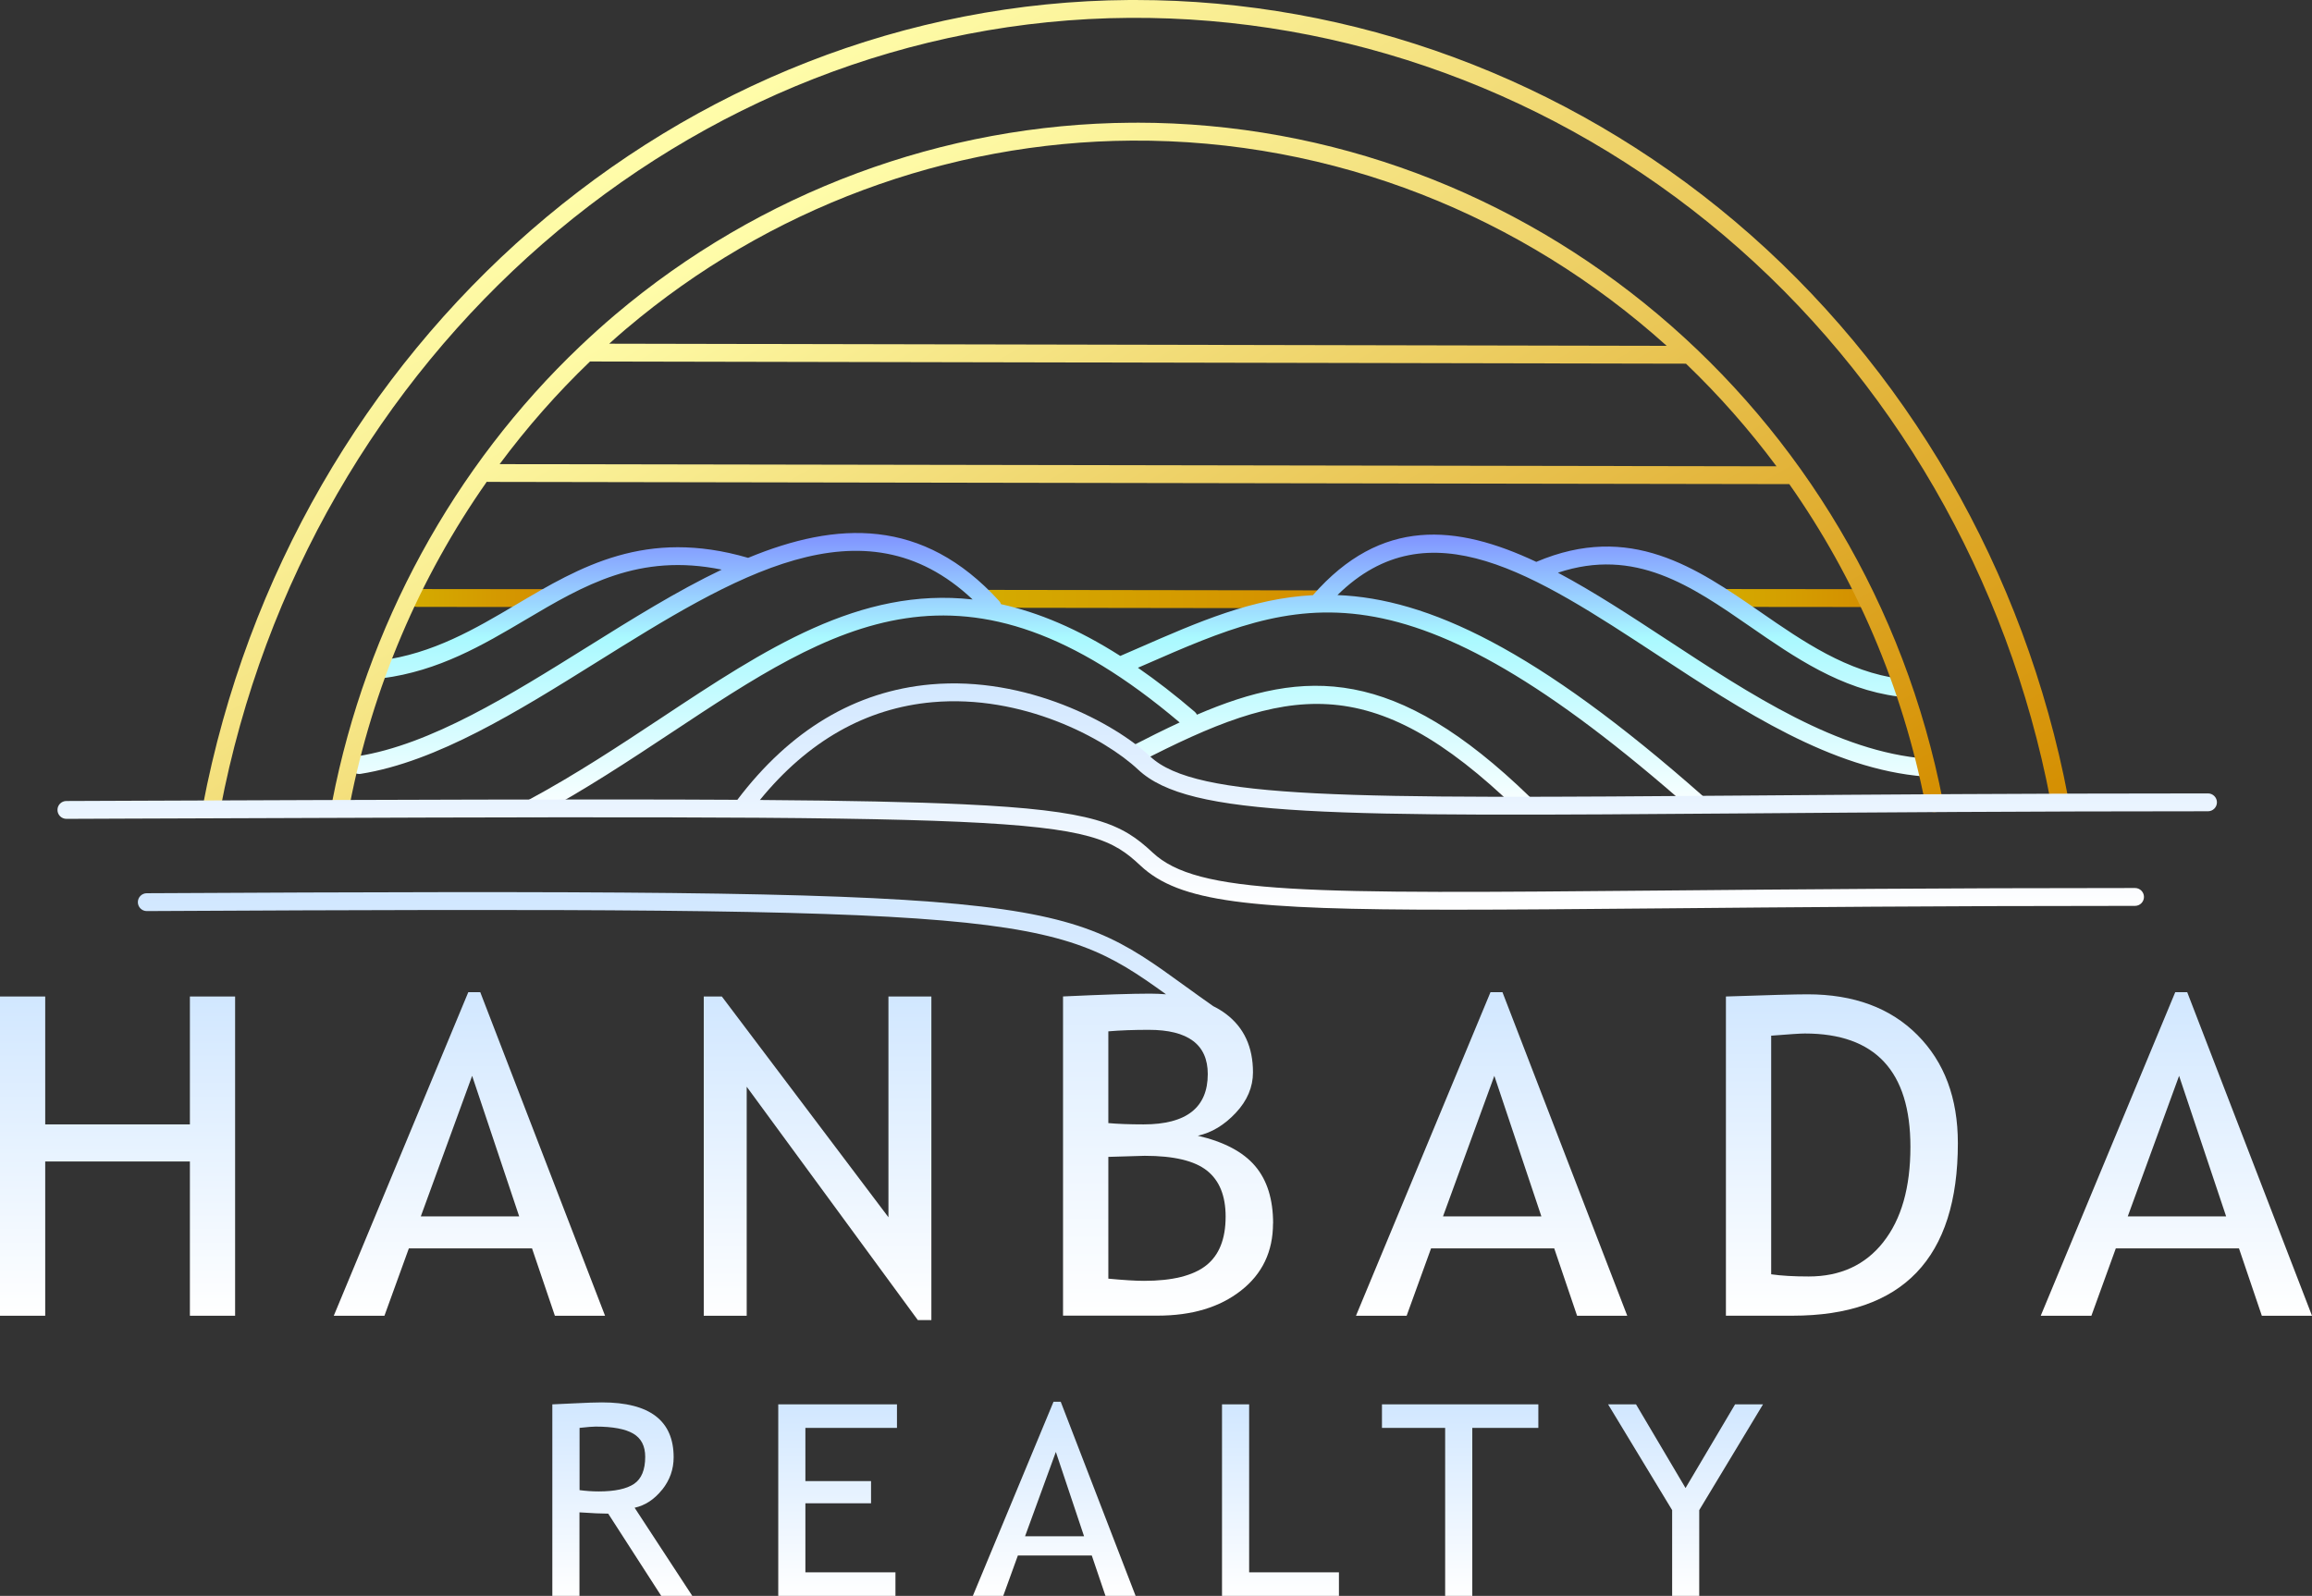
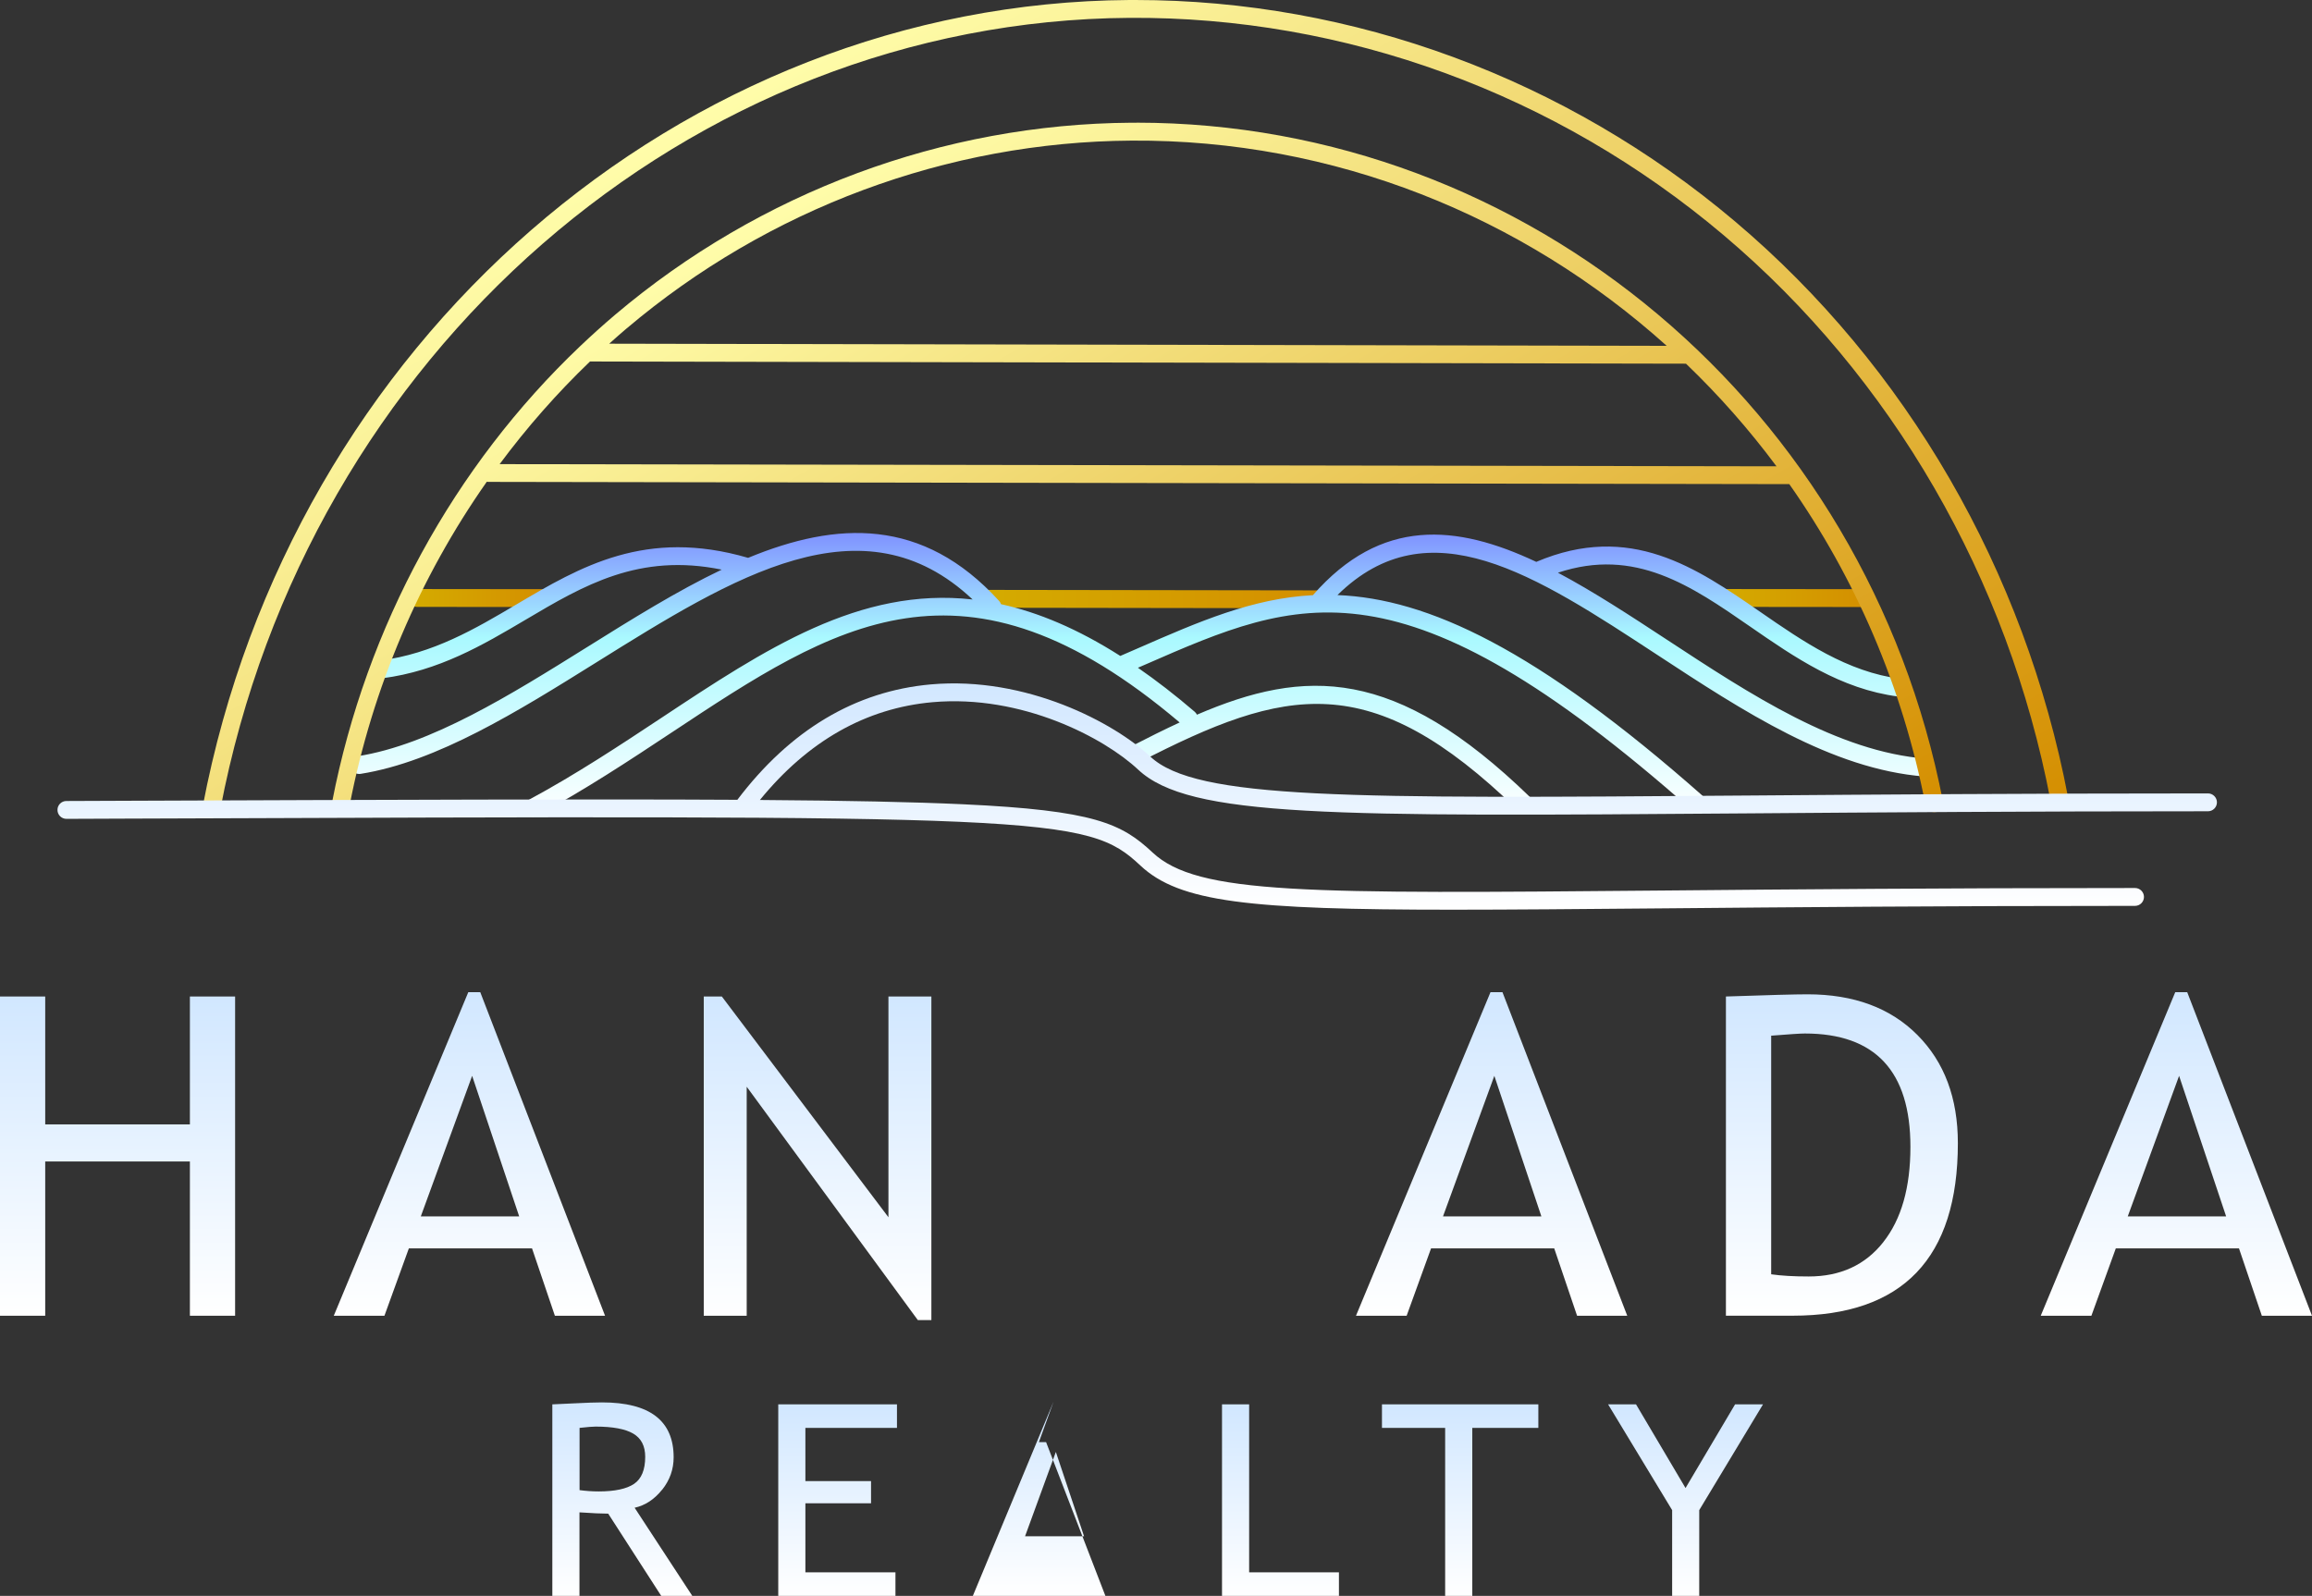
<svg xmlns="http://www.w3.org/2000/svg" xmlns:xlink="http://www.w3.org/1999/xlink" id="a" data-name="Layer 1" viewBox="0 0 518.04 357.63">
  <rect x="0" y="0" width="518.04" height="357.63" fill="#333333" stroke="none" />
  <defs>
    <linearGradient id="b" x1="218.4" y1="134.25" x2="298.4" y2="134.25" gradientUnits="userSpaceOnUse">
      <stop offset="0" stop-color="#d4ac00" />
      <stop offset="1" stop-color="#d48e00" />
    </linearGradient>
    <linearGradient id="c" x1="91.4" y1="134.02" x2="123.4" y2="134.02" xlink:href="#b" />
    <linearGradient id="d" x1="384.4" y1="134.02" x2="419.4" y2="134.02" xlink:href="#b" />
    <linearGradient id="e" x1="255.94" y1="119.42" x2="255.94" y2="183" gradientUnits="userSpaceOnUse">
      <stop offset="0" stop-color="#7f92ff" />
      <stop offset=".37" stop-color="#aaf9ff" />
      <stop offset="1" stop-color="#fff" />
    </linearGradient>
    <linearGradient id="f" x1="168.4" y1="18.45" x2="312.17" y2="267.47" gradientUnits="userSpaceOnUse">
      <stop offset="0" stop-color="#fffdaa" />
      <stop offset="1" stop-color="#d48e00" />
    </linearGradient>
    <linearGradient id="g" x1="181.27" y1="42.09" x2="305.02" y2="256.43" xlink:href="#f" />
    <linearGradient id="h" x1="139.46" y1="314.27" x2="139.46" y2="357.63" gradientUnits="userSpaceOnUse">
      <stop offset="0" stop-color="#d1e7ff" />
      <stop offset="1" stop-color="#fff" />
    </linearGradient>
    <linearGradient id="i" x1="187.68" y1="314.71" x2="187.68" xlink:href="#h" />
    <linearGradient id="j" x1="236.21" y1="314.12" x2="236.21" xlink:href="#h" />
    <linearGradient id="k" x1="286.91" y1="314.71" x2="286.91" xlink:href="#h" />
    <linearGradient id="l" x1="327.17" y1="314.71" x2="327.17" xlink:href="#h" />
    <linearGradient id="m" x1="377.67" y1="314.71" x2="377.67" xlink:href="#h" />
    <linearGradient id="n" x1="26.34" y1="223.31" x2="26.34" y2="294.85" xlink:href="#h" />
    <linearGradient id="o" x1="105.18" y1="222.34" x2="105.18" y2="294.85" xlink:href="#h" />
    <linearGradient id="p" x1="183.19" y1="223.31" x2="183.19" y2="295.82" xlink:href="#h" />
    <linearGradient id="q" x1="158.08" y1="199.93" x2="158.08" y2="294.85" xlink:href="#h" />
    <linearGradient id="r" x1="334.22" y1="222.34" x2="334.22" y2="294.85" xlink:href="#h" />
    <linearGradient id="s" x1="412.71" y1="222.82" x2="412.71" y2="294.85" xlink:href="#h" />
    <linearGradient id="t" x1="487.65" y1="222.34" x2="487.65" y2="294.85" xlink:href="#h" />
    <linearGradient id="u" x1="254.84" y1="153.14" x2="254.84" y2="203.86" xlink:href="#h" />
  </defs>
  <g>
    <path d="m296.4,136.3h0l-76-.11c-1.1,0-2-.9-2-2,0-1.1.9-2,2-2h0l76,.11c1.1,0,2,.9,2,2,0,1.1-.9,2-2,2Z" fill="url(#b)" />
    <path d="m121.4,136.03h0l-28-.03c-1.1,0-2-.9-2-2,0-1.1.9-2,2-2h0l28,.03c1.1,0,2,.9,2,2,0,1.1-.9,2-2,2Z" fill="url(#c)" />
    <path d="m417.4,136.03h0l-31-.03c-1.1,0-2-.9-2-2,0-1.1.9-2,2-2h0l31,.03c1.1,0,2,.9,2,2,0,1.1-.9,2-2,2Z" fill="url(#d)" />
  </g>
  <path d="m431.56,170.01c-19.8-1.55-39.25-14.31-58.05-26.65-8.29-5.44-16.46-10.79-24.43-15.02,17.27-5.75,29.84,2.92,43.08,12.08,9.96,6.89,20.26,14,33.17,15.67.09.01.17.02.26.02.99,0,1.85-.74,1.98-1.75.14-1.1-.63-2.1-1.73-2.24-11.95-1.54-21.84-8.37-31.41-14.99-14.35-9.92-29.18-20.16-50.2-11.22-17.9-8.44-34.8-10-50.05,7.46-13.6.71-25.59,5.95-39.04,11.83-1.35.59-2.73,1.19-4.12,1.79-9.53-6.07-18.37-9.77-26.73-11.6-.09-.26-.22-.51-.42-.72-17.13-18.81-36.41-17.86-56.24-9.66-22.94-6.69-37.64,2-51.87,10.41-9.21,5.45-18.74,11.09-30.63,12.61-1.1.14-1.87,1.14-1.73,2.24.13,1.01.99,1.75,1.98,1.75.08,0,.17,0,.26-.02,12.7-1.63,22.59-7.48,32.16-13.14,13.01-7.7,25.37-14.99,43.91-11.21-10.03,4.79-20.15,11.11-30.17,17.37-17.21,10.74-35,21.85-51.38,24.44-1.09.17-1.84,1.2-1.66,2.29.16.99,1.01,1.69,1.97,1.69.1,0,.21,0,.31-.02,17.18-2.72,35.32-14.05,52.87-25,30.66-19.14,59.68-37.25,84.28-14.08-25.35-2.85-46.5,11.14-69.63,26.46-9.46,6.26-19.24,12.74-29.86,18.46-.97.52-1.34,1.74-.81,2.71.36.67,1.05,1.05,1.76,1.05.32,0,.64-.08.95-.24,10.78-5.81,20.64-12.33,30.17-18.64,36.51-24.18,65.39-43.29,113.81-2.24-3.51,1.62-7.11,3.42-10.85,5.35-.98.51-1.37,1.71-.86,2.69.51.98,1.71,1.37,2.69.86,32.73-16.86,51.76-21.31,84.69,10.66.39.38.89.56,1.39.56s1.04-.2,1.44-.61c.77-.79.75-2.06-.04-2.83-30.15-29.26-50.3-28.87-74.59-18.42-.12-.25-.28-.47-.5-.66-4.38-3.75-8.61-7.02-12.72-9.86.58-.25,1.18-.51,1.75-.76,34.42-15.04,57.16-24.98,122.34,32.64.38.34.85.5,1.32.5.55,0,1.1-.23,1.5-.68.73-.83.65-2.09-.17-2.82-37.49-33.15-61.83-44.36-82.03-45.17,20.5-20.16,44.27-4.56,71.61,13.37,19.23,12.61,39.11,25.66,59.93,27.29.05,0,.11,0,.16,0,1.03,0,1.91-.8,1.99-1.84.09-1.1-.74-2.06-1.84-2.15Z" fill="url(#e)" />
  <g>
    <path d="m463.37,178.62c-9.68-50.71-36.18-96.52-74.62-129.01C350.85,17.59,303.19,0,254.4,0c-.45,0-.9,0-1.35,0C152.6.67,65.28,76.63,45.44,180.62c-.21,1.08.5,2.13,1.59,2.34.13.02.25.04.38.04.94,0,1.78-.67,1.96-1.63C68.85,79.25,154.53,4.66,253.08,4c48.33-.31,95.57,16.96,133.09,48.67,37.74,31.9,63.76,76.89,73.27,126.7.21,1.08,1.25,1.8,2.34,1.59,1.08-.21,1.8-1.25,1.59-2.34Z" fill="url(#f)" />
    <path d="m254.67,27.5c-.39,0-.79,0-1.18,0-42.14.28-83.22,15.56-115.68,43.05-2.68,2.27-5.28,4.62-7.82,7.03,0,0,0,0,0,0-28.35,26.95-47.93,62.8-55.55,102.03-.21,1.08.5,2.13,1.58,2.34,1.08.21,2.13-.5,2.34-1.58,5.1-26.27,15.67-50.98,30.71-72.41.1.02.21.03.32.03l291.53.5c14.72,20.94,25.34,45.27,30.51,71.88.19.96,1.02,1.62,1.96,1.62.13,0,.25-.01.38-.04,1.08-.21,1.79-1.26,1.58-2.34-17.14-88.32-93.03-152.12-180.7-152.12Zm-114.27,46.11c31.74-26.88,71.92-41.83,113.12-42.1,45.4-.29,87.65,16.94,119.93,45.99l-236.95-.48c1.28-1.15,2.58-2.29,3.89-3.41Zm-28.45,30.4c6.1-8.22,12.87-15.92,20.25-23l245.57.49c7.35,7.05,14.14,14.74,20.28,23l-286.1-.49Z" fill="url(#g)" />
  </g>
  <g>
    <path d="m148.36,333.85c1.72-2.16,2.58-4.58,2.58-7.28,0-8.2-5.35-12.3-16.05-12.3-1.34,0-3.47.07-6.4.22-2.93.15-4.5.22-4.73.22v42.92h6.08v-18.72c2.94.2,5.09.29,6.44.29l11.88,18.43h6.96l-12.92-19.75c2.37-.53,4.42-1.87,6.14-4.03Zm-14.25.37c-1.38,0-2.8-.1-4.25-.29v-13.95c1.78-.2,2.98-.29,3.59-.29,3.85,0,6.67.53,8.45,1.58,1.78,1.05,2.67,2.78,2.67,5.19,0,2.91-.83,4.93-2.49,6.06-1.66,1.13-4.32,1.7-7.96,1.7Z" fill="url(#h)" />
    <polygon points="174.38 357.63 200.64 357.63 200.64 352.35 180.46 352.35 180.46 336.88 195.17 336.88 195.17 331.9 180.46 331.9 180.46 319.98 200.98 319.98 200.98 314.71 174.38 314.71 174.38 357.63" fill="url(#i)" />
-     <path d="m236.06,314.12l-18.08,43.51h6.81l3.28-9.05h16.56l3.07,9.05h6.75l-16.78-43.51h-1.61Zm-6.38,30.15l6.9-18.9,6.32,18.9h-13.22Z" fill="url(#j)" />
+     <path d="m236.06,314.12l-18.08,43.51h6.81h16.56l3.07,9.05h6.75l-16.78-43.51h-1.61Zm-6.38,30.15l6.9-18.9,6.32,18.9h-13.22Z" fill="url(#j)" />
    <polygon points="279.89 314.71 273.81 314.71 273.81 357.63 300.01 357.63 300.01 352.35 279.89 352.35 279.89 314.71" fill="url(#k)" />
    <polygon points="309.65 319.98 323.81 319.98 323.81 357.63 329.89 357.63 329.89 319.98 344.69 319.98 344.69 314.71 309.65 314.71 309.65 319.98" fill="url(#l)" />
    <polygon points="377.67 333.46 366.58 314.71 360.32 314.71 374.67 338.41 374.67 357.63 380.74 357.63 380.74 338.41 395.03 314.71 388.77 314.71 377.67 333.46" fill="url(#m)" />
    <polygon points="42.55 251.97 10.13 251.97 10.13 223.31 0 223.31 0 294.85 10.13 294.85 10.13 260.28 42.55 260.28 42.55 294.85 52.68 294.85 52.68 223.31 42.55 223.31 42.55 251.97" fill="url(#n)" />
    <path d="m135.57,294.85l-27.96-72.51h-2.68l-30.14,72.51h11.35l5.47-15.09h27.6l5.12,15.09h11.24Zm-41.28-22.27l11.5-31.49,10.54,31.49h-22.03Z" fill="url(#o)" />
    <polygon points="199.07 272.78 161.74 223.31 157.69 223.31 157.69 294.85 167.31 294.85 167.31 243.53 205.65 295.82 208.69 295.82 208.69 223.31 199.07 223.31 199.07 272.78" fill="url(#p)" />
-     <path d="m285.26,274.19c0-5.44-1.34-9.73-4.03-12.89-2.68-3.16-6.96-5.42-12.84-6.79,3.11-.68,5.94-2.39,8.51-5.13,2.56-2.73,3.85-5.76,3.85-9.08,0-5.66-2.01-10.02-6.03-13.06-.88-.67-1.85-1.25-2.89-1.77-2.27-1.59-4.35-3.1-6.25-4.47-27.94-20.25-30.23-21.9-232.7-20.83-1.1,0-2,.91-1.99,2.01,0,1.1.9,1.99,2,1.99h.01c196.19-1.04,203.14.45,228.37,18.65-1.15-.09-2.33-.15-3.58-.15-3.98,0-10.48.21-19.5.63v71.53h21.17c7.7,0,13.94-1.87,18.71-5.62,4.78-3.74,7.17-8.76,7.17-15.04Zm-36.93-43.07c2.67-.23,5.69-.34,9.07-.34,8.81,0,13.22,3.3,13.22,9.91,0,7.52-4.79,11.28-14.38,11.28-3.14,0-5.77-.1-7.9-.29v-20.56Zm21.91,52.47c-2.92,2.29-7.56,3.44-13.9,3.44-1.86,0-4.53-.16-8-.49v-27.29l8.15-.24c6.52,0,11.17,1.11,13.95,3.32,2.79,2.21,4.18,5.65,4.18,10.3,0,5.01-1.46,8.67-4.38,10.96Z" fill="url(#q)" />
    <path d="m336.65,222.34h-2.68l-30.14,72.51h11.35l5.47-15.09h27.6l5.12,15.09h11.24l-27.96-72.51Zm-13.32,50.24l11.5-31.49,10.54,31.49h-22.03Z" fill="url(#r)" />
    <path d="m405.01,222.82c-2.67,0-8.76.16-18.29.49v71.53h14.94c24.68,0,37.03-12.89,37.03-38.67,0-10.09-3.02-18.17-9.07-24.24-6.04-6.07-14.25-9.11-24.62-9.11Zm16.97,55.54c-4.05,5.13-9.62,7.69-16.71,7.69-3.34,0-6.15-.16-8.41-.49v-53.47c4.09-.33,6.6-.49,7.55-.49,15.77,0,23.65,8.46,23.65,25.39,0,9.12-2.03,16.24-6.08,21.36Z" fill="url(#s)" />
    <path d="m490.08,222.34h-2.68l-30.14,72.51h11.35l5.47-15.09h27.6l5.12,15.09h11.24l-27.96-72.51Zm-13.32,50.24l11.5-31.49,10.54,31.49h-22.03Z" fill="url(#t)" />
    <path d="m14.9,183.5h0l12.53-.05c207.9-.79,216.01-.82,228.09,10.51,8.74,8.2,24.26,9.9,70.03,9.9,13.07,0,28.6-.14,47.15-.3,27.82-.25,62.43-.56,105.69-.56,1.1,0,2-.9,2-2s-.9-2-2-2c-43.28,0-77.9.31-105.73.56-80.15.72-104.33.93-114.41-8.52-6.9-6.47-13-9.45-42.5-10.81-11.28-.52-25.91-.82-45.48-.96,10.78-13.22,23.77-20.58,38.66-21.91,20.09-1.79,38.57,8.05,46.08,15.1,11.46,10.76,43.1,10.52,137,9.81,27.71-.21,62.2-.47,102.73-.47,1.1,0,2-.9,2-2s-.9-2-2-2c-40.55,0-75.04.26-102.76.47-90.19.68-123.94.93-134.24-8.73-8.04-7.54-27.77-18.07-49.17-16.17-16.93,1.51-31.51,10.22-43.35,25.86-31.7-.18-75.64-.02-137.82.22l-12.53.05c-1.1,0-2,.9-1.99,2.01,0,1.1.9,1.99,2,1.99Z" fill="url(#u)" />
  </g>
</svg>